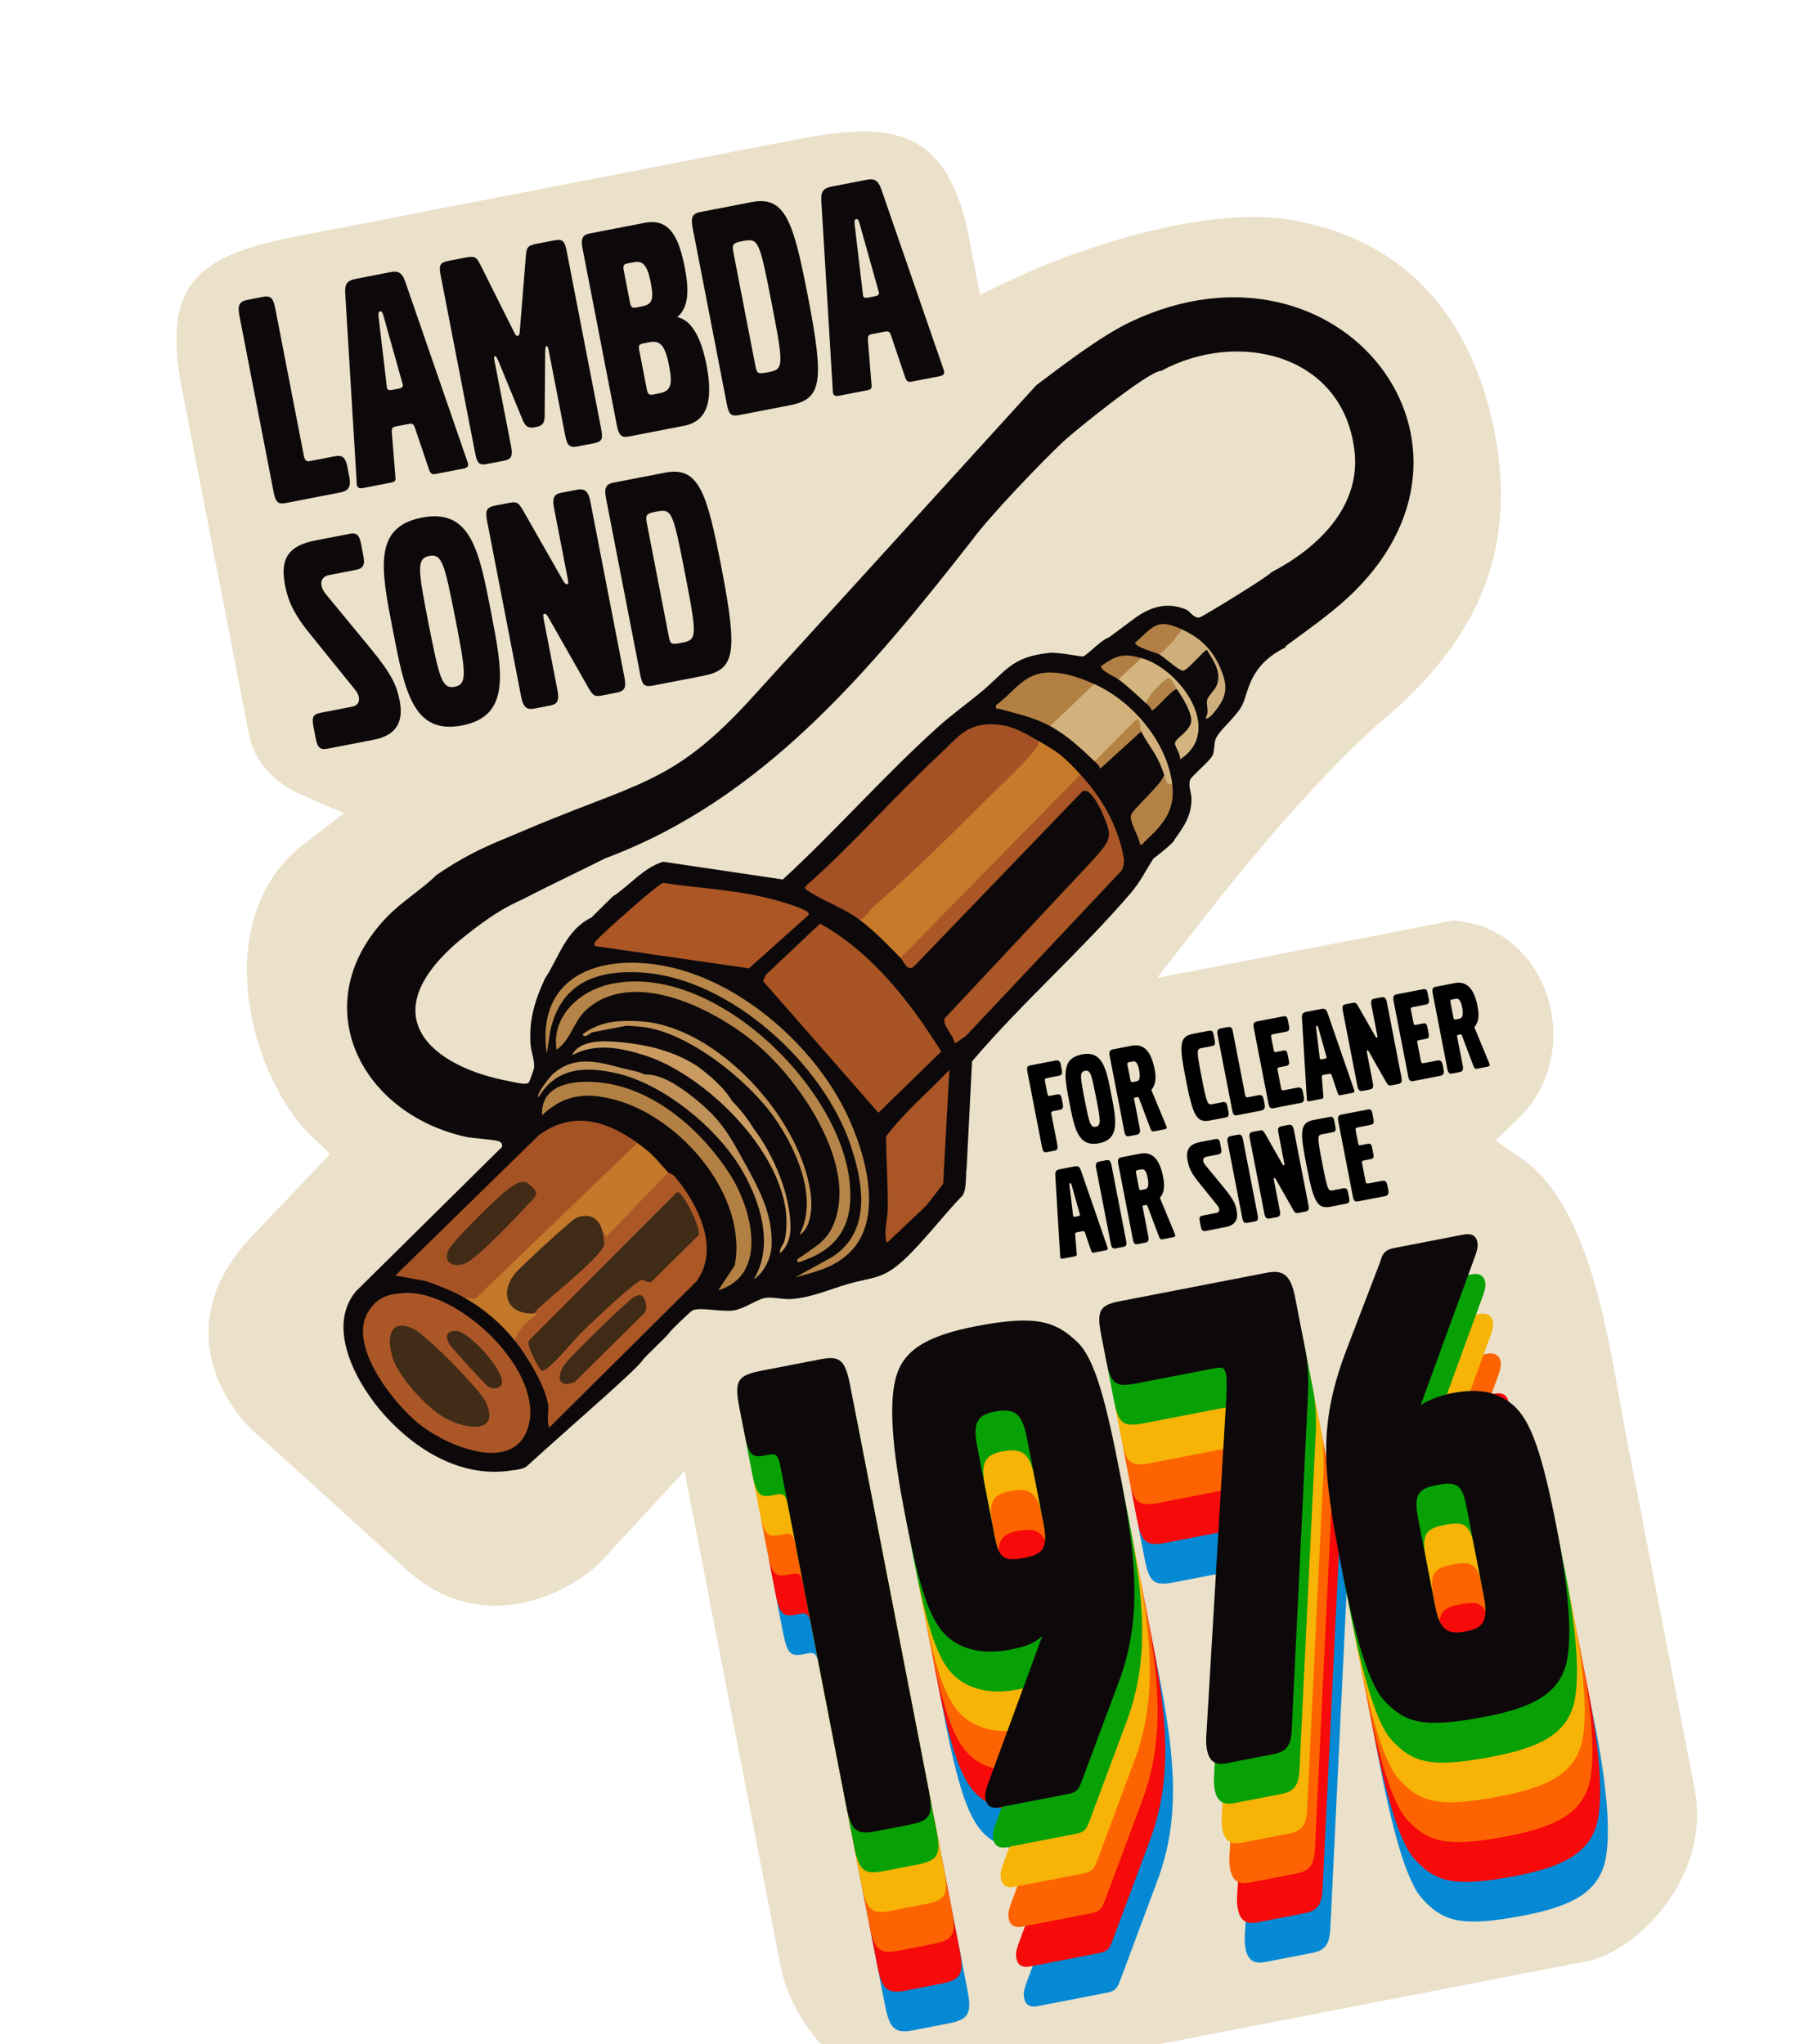
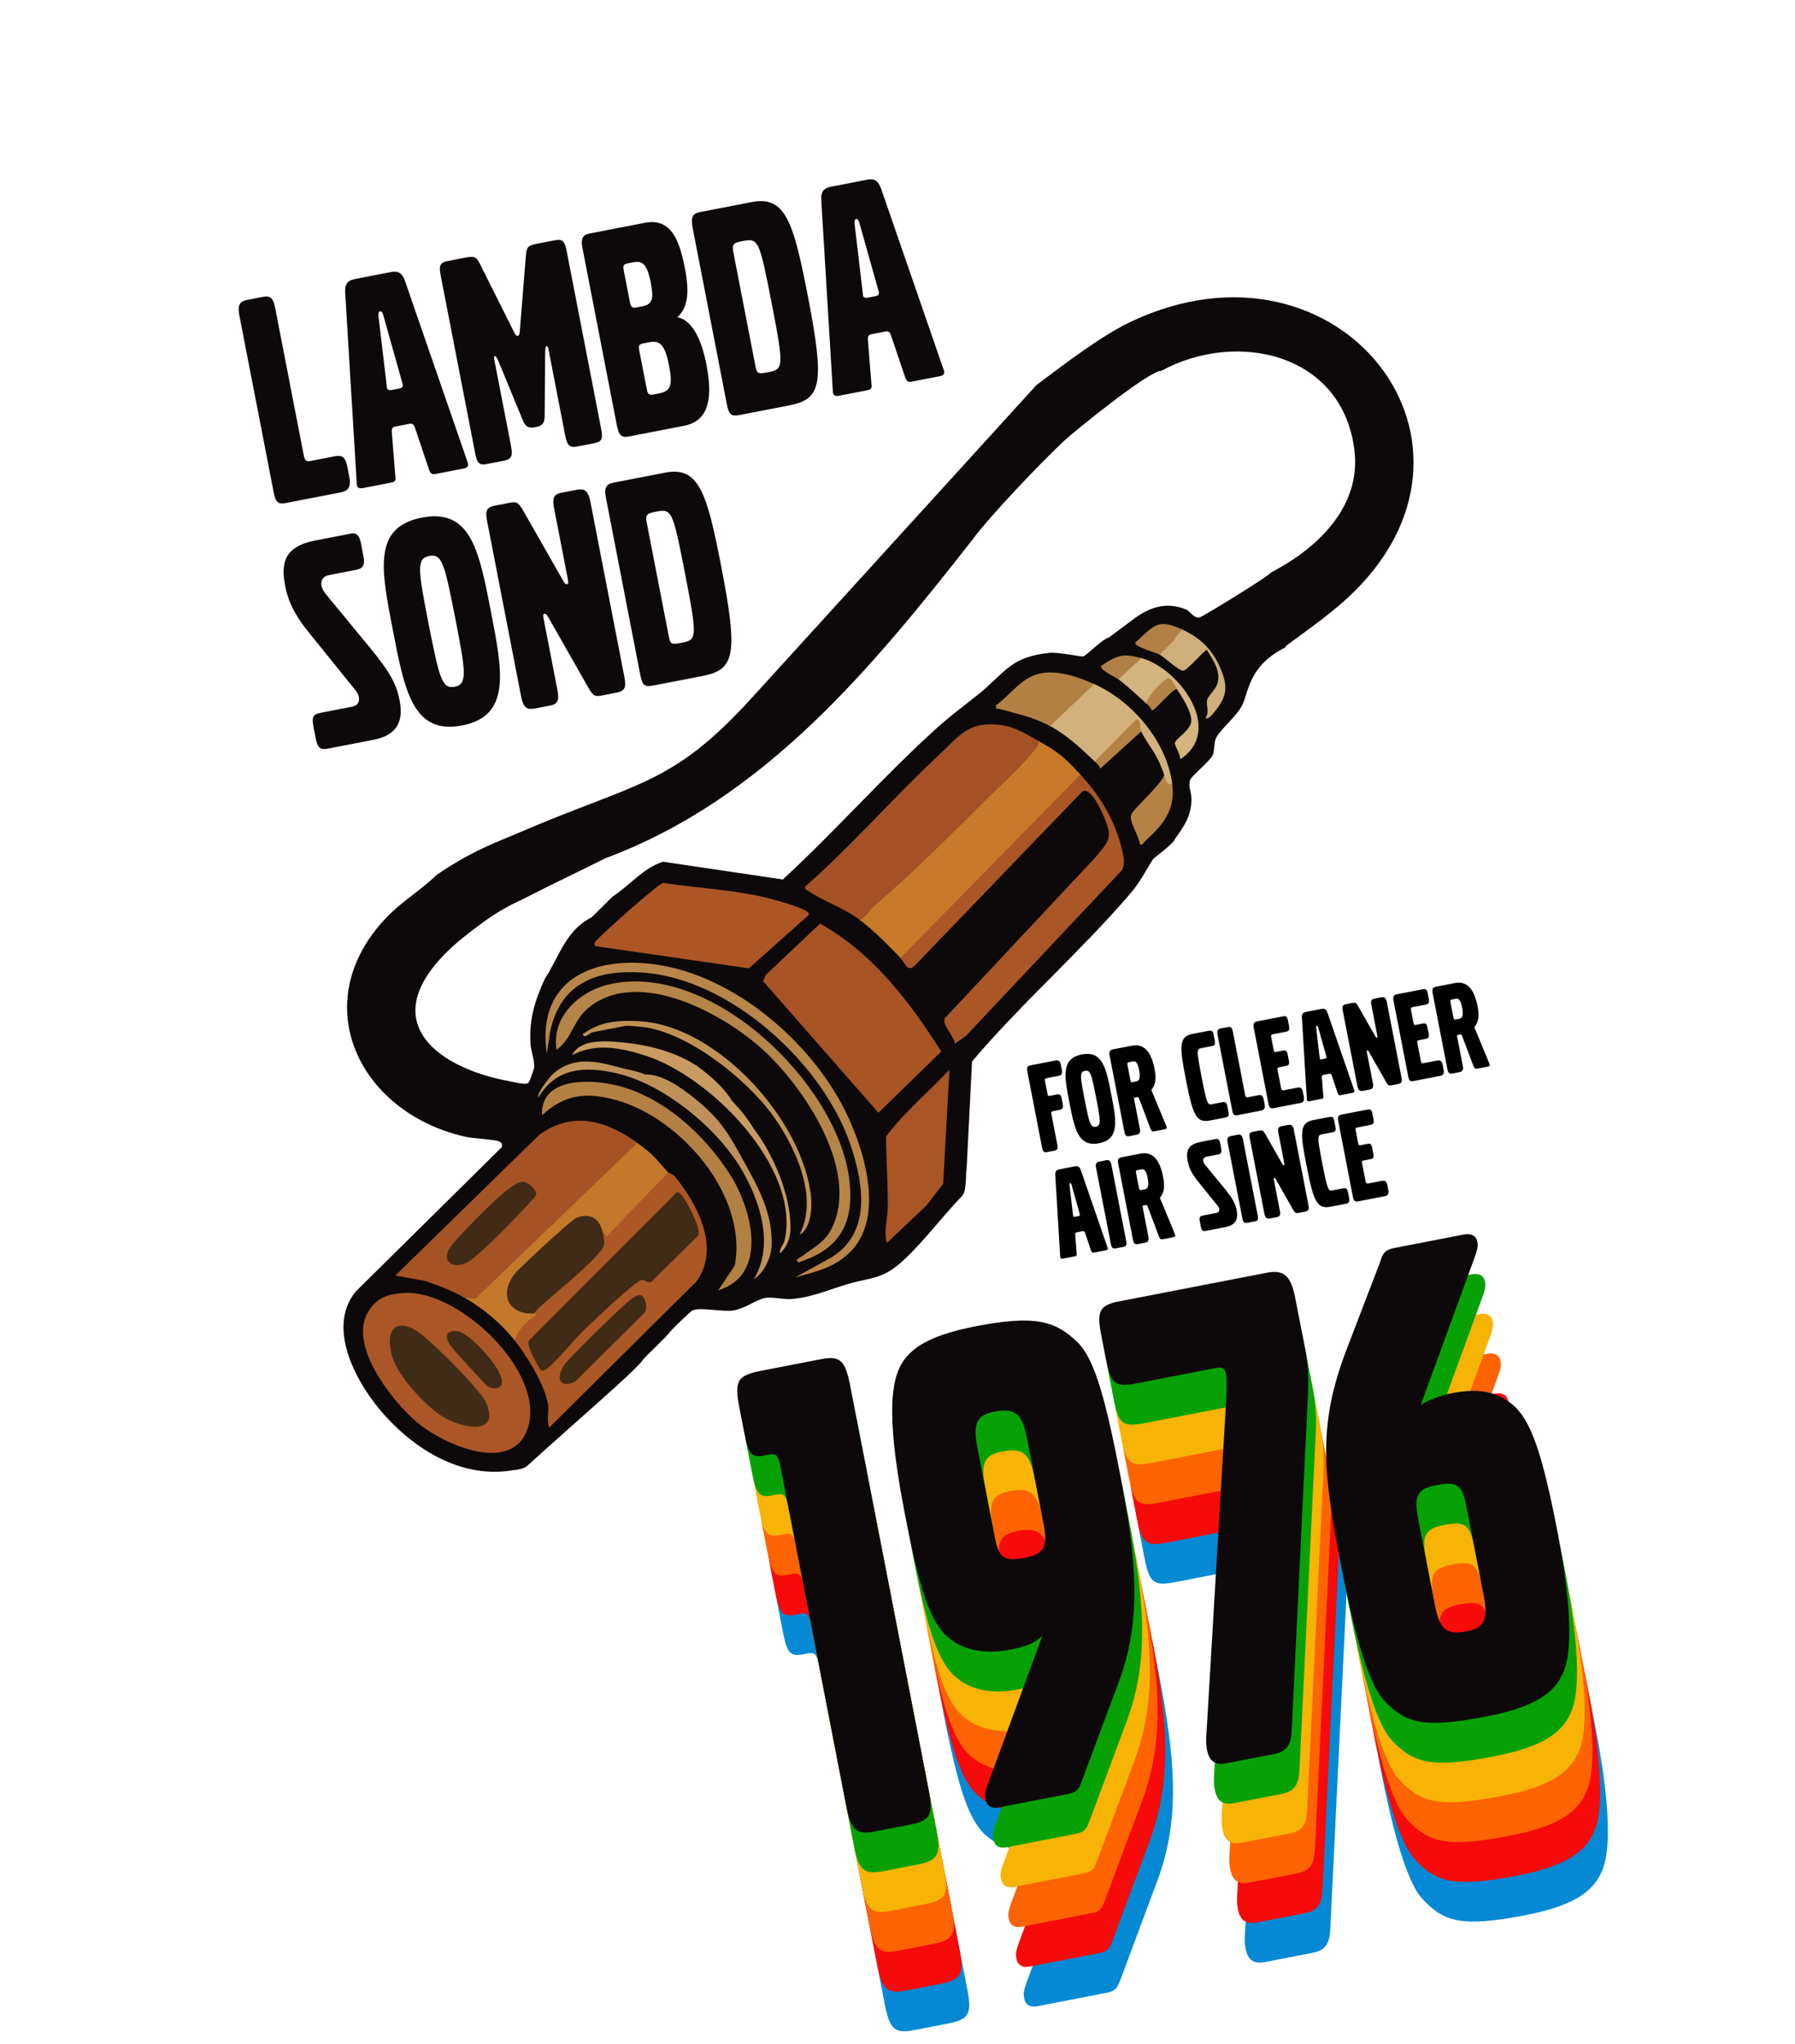
<svg xmlns="http://www.w3.org/2000/svg" width="317" height="361" viewBox="0 0 317 361" fill="none">
  <g filter="url(#filter0_d_274_2030)">
-     <path d="M138.138 16.94C142.06 16.18 146.026 15.466 149.767 15.215C153.513 14.964 157.343 15.151 160.936 16.397C168.687 19.086 173.465 25.958 175.691 37.434L176.539 41.809C181.638 39.384 188.443 36.703 195.71 34.544C206.286 31.401 218.709 29.093 228.726 30.809L229.858 31.014C241.462 33.234 250.224 38.549 256.547 45.839C263.014 53.295 266.716 62.563 268.566 72.101C270.337 81.232 270.354 90.589 267.235 99.918C264.211 108.963 258.351 117.647 248.915 125.917L247.99 126.716C239.244 134.173 229.378 145.429 221.594 154.988C219.451 157.619 217.482 160.105 215.753 162.322L256.321 154.454L256.927 154.493C269.358 155.312 277.102 164.954 278.706 175.192C279.913 182.899 277.743 191.358 271.501 197.437C278.101 202.024 282.119 209.954 284.742 217.568C288.484 228.43 290.226 241.2 291.761 249.112L303.856 311.477C305.738 321.179 302.494 329.755 297.809 335.975C293.25 342.028 286.828 346.498 281.286 347.573L164.974 370.132C157.085 371.662 149.669 368.357 144.193 363.483C138.708 358.602 134.572 351.665 133.197 344.576L118.039 266.422L109.31 275.903L109.192 276.031L109.064 276.151C105.633 279.361 99.631 283.185 92.4 284.461C85.165 285.737 76.836 284.416 69.12 277.758L68.375 277.097C54.884 264.782 45.346 256.207 42.275 253.469L42.275 253.468C38.524 250.204 34.03 244.293 32.591 236.799C31.083 228.947 33.055 219.954 41.409 211.362C45.802 206.767 49.254 203.128 51.666 200.576C49.569 198.555 47.688 196.078 46.082 193.421C43.248 188.729 40.986 183.008 39.803 176.992C37.463 165.09 39.212 150.832 50.948 141.821L51.538 141.371C50.848 141.074 50.169 140.747 49.508 140.387C44.815 137.835 40.566 133.46 39.332 127.097L27.515 66.172C25.664 56.626 25.963 48.885 30.669 43.186C35.145 37.766 42.684 35.453 51.402 33.763L138.138 16.94Z" fill="#EBE0C9" stroke="white" stroke-width="9.403" />
    <path d="M203.661 148.28C203.744 148.708 203.855 149.241 203.965 149.849C203.864 149.328 203.762 148.801 203.661 148.28Z" fill="#422C17" />
    <path d="M227.067 110.92C220.578 114.109 220.537 118.703 219.434 121.025C218.388 123.225 215.362 125.469 214.696 127.107C214.379 127.879 214.486 129.308 214.16 129.992C213.66 131.036 210.422 133.676 210.182 134.344C209.792 135.426 210.45 136.718 210.422 137.833C210.345 140.792 209.097 142.558 207.449 144.853C207.54 145.323 203.668 148.278 203.668 148.278C202.238 150.516 201.448 152.281 199.652 154.383C190.942 164.549 180.378 173.81 171.664 184.066L170.703 203.062C170.514 203.498 170.798 206.794 169.942 207.796C166.519 211.315 163.013 216.041 159.448 219.284C155.77 222.631 154.052 222.128 149.726 223.389C146.365 224.366 143.594 225.68 139.889 226.029C138.386 226.173 136.35 225.591 135.048 225.858C133.533 226.167 131.561 227.711 129.591 228.041C127.564 228.383 123.638 227.398 122.278 228.054C121.954 228.213 118.541 231.479 118.3 231.873C117.924 232.493 113.962 236.169 113.587 236.715C112.259 238.674 102.594 246.888 93.077 255.524C92.536 256.013 91.707 256.085 90.883 256.26L90.888 256.214C82.039 257.879 73.832 253.05 68.061 246.714C63.203 241.383 57.45 231.285 62.812 224.72L88.663 199.165C88.688 198.642 88.615 198.42 88.128 198.196C87.38 197.853 83.561 197.684 82.184 197.374C63.208 193.088 53.893 173.51 68.357 158.537C71.055 155.743 74.394 153.779 77.1 151.138C83.367 146.838 87.889 145.288 91.254 143.837C112.707 134.58 118.519 135.523 132.805 119.823C147.091 104.122 183.015 64.638 183.015 64.638C188.341 60.632 194.612 55.821 199.88 53.349C236.678 36.101 267.21 75.374 237.926 102.26C234.529 105.382 230.709 107.995 227.027 110.75L227.06 110.921L227.067 110.92ZM224.516 97.686C232.591 93.48 240.386 86.191 239.202 76.198C237.179 59.089 218.568 54.777 205.057 62.116C202.981 62.016 189.632 72.86 187.879 74.502C184.029 78.104 174.731 87.792 171.619 92.072C153.799 114.797 134.875 137.781 106.873 148.204C103.736 149.804 96.511 153.247 93.388 154.881C90.442 156.428 88.427 156.797 81.079 162.771C65.306 176.179 76.437 185.137 90.165 187.608C93.215 188.311 93.216 187.934 93.425 187.716C93.511 187.625 94.277 185.472 94.296 185.342C94.498 183.905 93.765 182.376 93.68 180.905C93.423 176.606 94.491 173.226 96.219 169.473C98.753 165.645 99.895 160.89 104.459 158.643L108.176 154.964C111.214 153.006 113.556 149.904 117.107 148.801L138.249 151.935C147.682 143.248 156.162 133.541 165.697 124.961C168.046 122.848 170.56 121.051 172.991 119.056C177.663 115.228 178.467 112.624 185.356 111.909C186.842 111.754 191.031 112.643 191.307 112.537C192.03 112.264 194.578 109.536 195.842 109.187L199.92 106.148C202.861 103.883 205.921 102.765 209.529 104.284C210.093 104.522 210.809 105.811 211.81 105.669C212.314 105.6 224.48 98.115 224.5 97.682L224.516 97.686Z" fill="#0D090A" />
    <path d="M155.138 193.127L166.225 182.33C160.719 173.545 154.009 164.846 144.822 159.734L135.265 168.77L134.756 169.882L155.131 193.129L155.138 193.127Z" fill="#A85425" />
    <path d="M183.373 127.457C181.108 126.187 179.19 124.917 176.476 124.615C170.911 123.993 169.419 126.598 165.798 129.97C157.735 137.481 150.486 145.914 142.198 153.18C142.169 153.755 142.395 153.734 142.744 153.969C145.311 155.727 149.017 156.947 151.831 159.064L152.789 159.388C162.872 150.051 172.669 140.532 182.181 130.846C183.834 129.453 184.228 128.319 183.373 127.457Z" fill="#A45125" />
    <path d="M112.548 198.453C107.068 194.531 101.173 192.701 95.175 197.089L69.813 221.891L75.186 222.861C77.544 223.69 79.83 224.571 82.021 225.796C82.962 226.264 83.813 226.454 84.585 226.356L112.731 199.283L112.548 198.453Z" fill="#A55325" />
    <path d="M151.821 159.061C154.212 160.86 156.942 163.608 159.037 165.79L159.728 166.115C170.154 155.49 180.578 144.859 191.002 134.227L190.797 133.401C187.94 130.301 187.04 129.514 183.364 127.453C183.475 128.142 183.141 128.554 182.748 129.045C180.583 131.765 176.266 135.746 173.637 138.364C167.425 144.547 160.77 151.156 154.22 156.783C153.434 157.461 152.957 158.7 151.82 159.054L151.821 159.061Z" fill="#C67A2A" />
    <path d="M71.606 224.961C68.71 225.094 66.709 225.645 65.101 228.146C61.305 234.052 69.254 244.146 73.754 247.896C78.379 251.756 90.623 257.222 93.253 248.701C96.298 238.849 81.087 224.528 71.606 224.961Z" fill="#AA5626" />
    <path d="M159.037 165.793C159.648 166.429 160.252 168.361 161.43 167.267L191.041 136.493C192.285 135.356 194.072 138.886 194.564 139.974C196.607 144.519 196.208 144.789 193.278 148.219L166.826 176.472C166.363 177.672 168.495 179.588 168.628 180.923L170.553 179.596L198.152 150.277C198.451 149.642 198.576 148.686 198.442 147.994C197.325 142.234 194.638 137.57 190.804 133.402L159.037 165.793Z" fill="#AA5626" />
    <path d="M105.071 163.695L132.256 167.631L142.791 158.221C142.933 157.964 142.73 157.715 142.427 157.529C141.139 156.759 137.778 155.791 136.211 155.377C130.146 153.779 123.335 153.481 117.11 152.543C116.154 152.765 106.6 161.283 105.467 162.575C105.128 162.959 104.802 163.074 105.071 163.695Z" fill="#AC5626" />
    <path d="M117.992 203.677L117.3 203.352L107.421 213.627L106.268 213.71C105.735 214.242 105.639 215.082 105.987 216.227C102.513 220.281 98.611 224.034 94.278 227.478C93.888 227.791 94.026 228.2 94.38 228.575C92.733 229.235 89.945 231.373 90.869 233.317C93.053 236.037 96.165 241.137 96.766 244.541C97.012 245.921 96.459 247.419 96.997 248.742L122.967 222.957C127.272 217.122 123.224 209.26 119.184 204.407C118.779 203.923 118.102 203.788 117.989 203.662L117.992 203.677Z" fill="#AB5726" />
    <path d="M156.615 216.132L163.578 209.545L166.564 205.681L167.667 185.548C163.978 189.488 159.697 193.004 156.481 197.326C156.501 201.509 156.824 205.729 156.783 209.901C156.761 211.962 155.996 214.085 156.615 216.132Z" fill="#A95526" />
    <path d="M82.023 225.801C85.351 227.67 88.47 230.327 90.87 233.316C91.436 231.623 93.243 229.609 94.811 228.846C94.73 228.699 94.379 228.604 94.381 228.574L93.829 227.867C90.806 227.914 89.311 225.622 90.856 222.948C91.903 221.14 100.223 213.35 102.052 212.367C103.31 211.686 104.968 212.149 105.45 213.564L106.271 213.716L107.082 215.038L117.995 203.69C115.757 201.187 115.429 200.526 112.552 198.466L83.907 226.019L82.025 225.815L82.023 225.801Z" fill="#C3782A" />
    <path d="M98.284 182.02C101.108 179.956 101.166 176.86 103.969 174.571C112.814 167.352 128.043 175.738 135.057 182.307C142.071 188.876 151.175 202.518 147.344 212.514C146.053 215.886 144.15 216.566 141.564 218.525C141.351 218.684 140.233 219.101 141.02 219.533C141.152 219.603 143.4 218.649 143.786 218.464C149.505 215.646 150.76 210.713 149.96 204.684C147.72 187.832 125.563 166.418 107.679 170.434C102.334 171.633 97.347 176.158 98.291 182.019L98.284 182.02Z" fill="#B58448" />
    <path d="M95.728 193.583C99.755 189.784 103.698 189.478 108.826 190.902C120.216 194.063 132.095 207.751 129.76 220.12L126.842 224.488C135.825 221.755 132.772 210.098 128.983 204.138C124.354 196.862 116.844 189.983 108.218 188.15C103.628 187.176 95.392 187.079 95.73 193.59L95.728 193.583Z" fill="#B38043" />
    <path d="M185.45 124.841C188.466 126.468 190.869 128.753 193.31 131.076L194.053 131.361L200.558 124.818C200.614 125.488 200.935 125.81 201.523 125.792C203.092 128.809 204.273 129.482 205.607 133.499C204.882 135.023 206.142 136.753 207.022 135.074C206.047 127.57 200.001 120.458 193.258 117.424L192.194 117.431L185.345 123.952L185.459 124.847L185.45 124.841Z" fill="#D2B17C" />
    <path d="M193.245 117.425C190.385 116.138 186.635 114.846 183.468 115.601C180.301 116.356 178.337 119.466 175.872 121.172C175.879 122.125 176.107 121.696 176.513 121.809C179.717 122.727 182.407 123.211 185.446 124.848L193.238 117.426L193.245 117.425Z" fill="#B38043" />
    <path d="M201.595 112.841C200.076 112.862 197.271 115.107 197.522 116.59C199.243 117.876 200.801 119.386 202.402 120.814L203.177 120.767C203.495 120.003 205.781 117.222 206.396 117.265C206.703 118.123 207.176 118.468 207.821 118.283C208.781 119.724 210.371 122.16 210.378 123.875C210.385 125.59 207.567 127.039 207.498 127.829C207.442 128.454 208.543 129.823 208.394 130.732C216.255 125.65 208.331 114.693 201.595 112.841Z" fill="#D4B47F" />
    <path d="M208.733 107.773C207.894 107.566 207.283 108.04 206.9 109.194C205.431 110.159 204.724 111.169 204.796 112.228C205.608 112.677 208.202 115.066 208.913 115.069C209.623 115.071 212.266 111.881 213.118 111.353C214.276 113.281 215.79 115.288 214.879 117.647C214.564 118.462 213.327 119.56 213.188 120.216C212.962 121.229 213.648 122.435 212.876 123.413C213.412 123.775 214.336 122.516 214.646 122.13C216.824 119.437 216.817 117.611 215.477 114.513C214.055 111.223 211.879 109.197 208.733 107.773Z" fill="#CEAE7B" />
    <path d="M205.602 133.495C205.015 135.273 200.04 139.522 199.756 140.539C199.397 141.814 201.192 144.321 201.333 145.773C201.928 145.828 201.896 145.471 202.148 145.245C205.418 142.236 207.619 139.738 207.01 135.071C205.999 135.392 205.876 134.336 205.595 133.496L205.602 133.495Z" fill="#B48145" />
    <path d="M112.663 166.66C127.235 167.199 141.661 178.877 148.477 191.291C152.321 198.297 156.746 211.575 149.912 217.952C147.12 220.565 144.013 221.212 140.429 222.218L146.856 218.671C153.856 214.295 152.533 205.912 150.304 199.11C145.551 184.595 128.955 169.351 113.356 168.367C105.381 167.865 99.063 170.185 97.182 178.642L96.565 182.704C94.934 171.629 102.089 166.262 112.654 166.654L112.663 166.66Z" fill="#B88648" />
    <path d="M204.799 112.22L207.128 109.926C207.128 109.926 207.513 109.548 207.56 109.295L208.743 107.764C204.414 105.807 203.868 107.037 200.504 110.094C200.173 110.794 204.219 111.896 204.799 112.22Z" fill="#B28045" />
    <path d="M201.518 125.792C201.283 125.342 201.452 123.201 200.577 123.762L193.311 131.074C193.709 131.448 194.14 131.801 194.308 132.36L201.525 125.79L201.518 125.792Z" fill="#B48245" />
    <path d="M201.594 112.84C198.438 111.973 197.213 112.292 194.473 114.221C194.138 114.937 197.027 116.218 197.512 116.583L201.586 112.834L201.594 112.84Z" fill="#B07F45" />
    <path d="M97.588 186.349C101.432 182.903 105.632 184.116 109.995 185.289C111.446 185.68 112.383 185.706 113.897 186.381C116.96 186.231 120.532 188.859 122.86 190.753C127.198 194.283 128.61 196.716 131.237 201.488C133.868 206.281 136.443 210.753 136.277 216.495C136.215 218.689 134.986 221.354 133.109 222.546C136.918 216.364 134.057 208.057 130.485 202.381C126.112 195.433 117.119 188.116 109.071 186.208C103.504 184.891 98.284 185.053 95.111 190.395C94.562 189.968 97.11 186.782 97.596 186.347L97.588 186.349Z" fill="#BF9158" />
    <path d="M202.4 120.805C202.803 121.163 203.225 121.547 203.395 122.084C203.839 122.272 206.791 118.54 207.82 118.274C207.464 117.737 206.828 116.1 206.216 116.411C205.191 116.928 202.647 119.596 202.399 120.798L202.4 120.805Z" fill="#B38247" />
    <path d="M112.815 176.974C126.69 177.611 141.991 194.645 143.249 208.188C143.431 210.113 143.113 213.703 141.188 214.683C144.584 208.24 140.617 199.497 136.753 193.989C132.123 187.394 121.544 178.883 113.378 177.967C112.924 177.914 110.752 177.736 110.566 177.772L104.514 178.946C104.314 178.985 103.142 180.188 102.917 179.256C106.091 176.969 109.104 176.791 112.813 176.959L112.815 176.974Z" fill="#C09155" />
    <path d="M109.846 180.697C114.545 181.169 119.09 182.292 123.063 184.85L123.077 184.848C123.077 184.848 123.104 184.872 123.121 184.883C123.155 184.906 123.188 184.922 123.222 184.945C123.24 184.964 123.25 184.977 123.269 184.995C125.389 186.581 127.84 188.658 129.262 191.03C130.775 192.578 132.1 194.26 133.115 195.949C136.594 200.533 139.645 207.649 139.6 213.479C139.589 215.175 139.041 216.813 137.754 217.957C137.605 217.039 138.386 216.525 138.588 215.584C141.36 202.723 125.389 186.7 113.983 183.039C109.7 181.665 105.225 180.75 101.038 182.96C102.424 180.073 107.07 180.422 109.838 180.699L109.846 180.697Z" fill="#C99B61" />
    <path d="M92.561 205.344C91.455 205.248 90.341 206.219 89.473 206.853C87.78 208.076 79.775 215.924 79.143 217.511C78.201 219.861 80.445 220.565 82.319 219.661C84.504 218.609 91.253 211.53 93.208 209.368C93.647 208.884 94.788 207.901 94.69 207.283C94.584 206.623 93.237 205.398 92.561 205.344Z" fill="#412B17" />
    <path d="M78.091 246.754C81.325 248.819 88.573 250.38 85.809 244.251C84.812 242.048 75.189 232.286 72.927 231.261C68.783 229.387 68.308 232.926 69.272 236.215C70.293 239.686 75.044 244.808 78.091 246.754Z" fill="#412C17" />
    <path d="M80.675 231.687C78.819 231.573 78.552 232.564 79.395 234.05C79.711 234.61 85.714 241.191 86.157 241.452C86.809 241.844 87.8 242.029 88.403 241.401C90.081 239.641 82.959 231.828 80.677 231.694L80.675 231.687Z" fill="#3F2A17" />
    <path d="M95.61 238.683C95.837 238.787 96.379 238.49 96.629 238.293C98.602 236.757 101.125 233.442 103.114 231.532C104.518 230.187 112.278 222.757 113.35 222.675C113.948 222.633 114.447 223.335 115.088 222.945L123.388 214.744C123.819 213.499 120.593 207.009 119.595 207.129L93.436 233.35C92.773 234.085 95.342 238.558 95.609 238.676L95.61 238.683Z" fill="#3F2B16" />
    <path d="M106.279 213.705C105.606 211.535 103.842 210.827 101.729 211.718C100.894 212.065 91.867 220.406 90.989 221.486C88.043 225.098 89.749 228.894 94.383 228.572C94.326 227.703 106.473 218.712 106.703 216.315C106.764 215.675 106.473 214.363 106.272 213.707L106.279 213.705Z" fill="#402B17" />
    <path d="M113.1 225.355C112.653 225.301 112.299 225.532 111.922 225.724C110.812 226.294 100.605 236.292 99.703 237.591C98.154 239.822 98.63 241.897 101.514 240.672L113.775 228.53C114.44 227.839 114.055 225.473 113.1 225.355Z" fill="#402B17" />
    <path d="M187.516 185.549C187.65 186.237 187.511 186.503 186.982 186.605L184.87 187.015C184.503 187.086 184.475 187.187 184.577 187.715L184.982 189.804C185.045 190.126 185.131 190.204 185.361 190.16L186.647 189.91C187.198 189.803 187.371 189.96 187.514 190.695L187.67 191.499C187.816 192.256 187.7 192.517 187.149 192.624L186.001 192.847C185.634 192.918 185.606 193.019 185.704 193.524L186.715 198.736C186.857 199.47 186.741 199.731 186.236 199.829L184.95 200.079C184.376 200.19 184.175 200.014 184.028 199.257L181.45 185.963C181.285 185.113 181.406 184.875 182.003 184.76L186.365 183.914C186.962 183.798 187.218 184.01 187.36 184.745L187.516 185.549ZM196.256 189.905C197.142 194.474 197.787 197.803 194.091 198.52C190.371 199.242 189.748 195.908 188.862 191.339C187.976 186.77 187.33 183.56 191.049 182.838C194.746 182.121 195.369 185.336 196.256 189.905ZM193.569 190.426C192.762 186.389 192.598 185.54 191.61 185.731C190.623 185.923 190.765 186.777 191.549 190.818C192.355 194.854 192.538 195.796 193.525 195.604C194.513 195.413 194.353 194.467 193.569 190.426ZM206.03 195.657C206.074 195.886 205.977 196 205.679 196.058L203.888 196.406C203.475 196.486 203.338 196.393 203.139 195.86L201.129 190.532C201.043 190.334 200.974 190.348 200.813 190.379L200.492 190.441C200.354 190.468 200.235 190.467 200.279 190.697L201.29 195.909C201.424 196.598 201.27 196.913 200.719 197.02L199.48 197.261C198.906 197.372 198.705 197.196 198.553 196.416L195.975 183.122C195.824 182.341 195.958 182.053 196.555 181.937L199.839 181.3C201.974 180.886 203.282 182.229 203.901 185.42C204.235 187.142 204.078 188.173 203.33 189.105L205.926 195.367C205.971 195.477 206.016 195.588 206.03 195.657ZM201.171 185.592C200.917 184.284 200.548 183.974 200.066 184.068L199.331 184.21C199.147 184.246 199.059 184.406 199.095 184.589L199.633 187.368C199.691 187.666 199.783 187.768 199.943 187.736L200.701 187.589C201.252 187.483 201.425 186.901 201.171 185.592ZM214.523 180.358C214.661 181.07 214.554 181.258 213.934 181.378L212.189 181.716C211.317 181.885 211.275 182.037 212.214 186.881C213.141 191.657 213.282 191.772 214.063 191.621L215.854 191.274C216.405 191.167 216.629 191.338 216.74 191.912L216.954 193.014C217.074 193.634 216.93 193.876 216.425 193.974L213.693 194.504C211.374 194.954 210.688 193.753 209.508 187.668C208.292 181.519 208.105 179.697 210.608 179.212L213.455 178.66C213.983 178.557 214.207 178.728 214.323 179.325L214.523 180.358ZM223.329 191.611C223.467 192.322 223.268 192.647 222.671 192.763L218.561 193.56C217.941 193.68 217.768 193.523 217.608 192.696L215.025 179.379C214.887 178.668 215.04 178.352 215.591 178.245L216.808 178.009C217.405 177.893 217.592 178.119 217.734 178.854L219.894 189.99C219.965 190.357 220.102 190.45 220.355 190.401L222.215 190.04C222.812 189.924 223.04 190.118 223.182 190.853L223.329 191.611ZM230.248 190.269C230.386 190.981 230.21 191.301 229.658 191.407L224.975 192.316C224.355 192.436 224.154 192.261 223.998 191.457L221.42 178.163C221.273 177.405 221.43 177.113 222.004 177.001L226.55 176.12C227.124 176.008 227.316 176.138 227.459 176.873L227.624 177.722C227.771 178.48 227.65 178.718 227.076 178.829L224.826 179.265C224.481 179.332 224.43 179.437 224.511 179.851L224.925 181.986C225.009 182.422 225.041 182.464 225.431 182.388L226.579 182.165C227.085 182.067 227.277 182.197 227.397 182.817L227.624 183.988C227.74 184.585 227.587 184.781 227.105 184.875L225.957 185.097C225.635 185.16 225.557 185.246 225.61 185.522L226.234 188.736C226.305 189.104 226.401 189.228 226.814 189.148L229.087 188.707C229.707 188.587 229.963 188.799 230.105 189.534L230.248 190.269ZM239.177 189.204C239.245 189.429 239.129 189.571 238.899 189.615L236.718 190.038C236.489 190.083 236.356 190.013 236.248 189.701L235.184 186.548C235.08 186.258 234.975 186.207 234.722 186.256L233.758 186.443C233.505 186.492 233.422 186.556 233.439 186.886L233.708 190.241C233.743 190.544 233.687 190.626 233.366 190.688L231.254 191.098C230.978 191.151 230.818 191.063 230.797 190.829L229.922 176.371C229.885 175.687 230.074 175.436 230.717 175.312L233.381 174.795C233.932 174.688 234.229 174.869 234.45 175.517L239.177 189.204ZM234.262 183.272L232.802 178.076C232.73 177.828 232.666 177.745 232.551 177.767C232.437 177.789 232.413 177.913 232.439 178.17L233.068 183.504C233.072 183.646 233.186 183.743 233.416 183.698L233.99 183.587C234.22 183.542 234.317 183.428 234.262 183.272ZM247.495 186.876C247.651 187.68 247.535 187.94 246.892 188.065L245.836 188.27C245.285 188.377 245.156 188.33 244.802 187.732L241.765 182.389C241.619 182.131 241.542 182.098 241.45 182.116C241.358 182.134 241.353 182.23 241.42 182.575L242.448 187.879C242.586 188.59 242.483 188.92 241.932 189.027L240.738 189.258C240.233 189.356 239.885 189.281 239.711 188.386L237.138 175.115C236.982 174.311 237.102 174.073 237.745 173.948L238.801 173.744C239.352 173.637 239.481 173.683 239.835 174.282L242.868 179.602C243.013 179.86 243.091 179.892 243.183 179.874C243.275 179.856 243.28 179.76 243.213 179.416L242.189 174.135C242.051 173.423 242.154 173.093 242.705 172.987L243.899 172.755C244.404 172.657 244.752 172.732 244.926 173.628L247.495 186.876ZM254.934 185.481C255.072 186.193 254.896 186.513 254.345 186.619L249.661 187.528C249.041 187.648 248.841 187.473 248.685 186.669L246.106 173.375C245.959 172.617 246.117 172.325 246.691 172.213L251.237 171.332C251.811 171.22 252.003 171.35 252.146 172.085L252.31 172.934C252.457 173.692 252.337 173.93 251.763 174.041L249.513 174.477C249.168 174.544 249.117 174.649 249.197 175.063L249.611 177.198C249.696 177.634 249.728 177.676 250.118 177.6L251.266 177.377C251.771 177.279 251.963 177.409 252.083 178.029L252.311 179.2C252.426 179.797 252.274 179.993 251.792 180.087L250.644 180.309C250.322 180.372 250.244 180.458 250.297 180.734L250.921 183.948C250.992 184.316 251.087 184.44 251.501 184.36L253.774 183.919C254.394 183.799 254.649 184.011 254.792 184.746L254.934 185.481ZM263.072 184.593C263.116 184.823 263.019 184.937 262.721 184.995L260.93 185.342C260.517 185.423 260.379 185.33 260.181 184.797L258.171 179.469C258.085 179.271 258.016 179.285 257.855 179.316L257.534 179.378C257.396 179.405 257.277 179.404 257.321 179.634L258.332 184.846C258.466 185.534 258.312 185.85 257.761 185.957L256.521 186.197C255.947 186.309 255.747 186.133 255.595 185.353L253.017 172.059C252.865 171.278 253 170.99 253.597 170.874L256.88 170.237C259.016 169.823 260.324 171.165 260.943 174.357C261.277 176.079 261.12 177.11 260.371 178.041L262.968 184.304C263.013 184.414 263.058 184.525 263.072 184.593ZM258.213 174.529C257.959 173.22 257.59 172.911 257.107 173.004L256.373 173.147C256.189 173.183 256.101 173.343 256.137 173.526L256.675 176.304C256.733 176.603 256.824 176.704 256.985 176.673L257.743 176.526C258.294 176.419 258.467 175.838 258.213 174.529ZM195.619 217.006C195.686 217.231 195.571 217.373 195.341 217.417L193.16 217.84C192.93 217.885 192.797 217.815 192.689 217.503L191.625 214.35C191.521 214.06 191.416 214.009 191.163 214.058L190.199 214.245C189.947 214.294 189.864 214.358 189.88 214.688L190.15 218.043C190.184 218.346 190.129 218.428 189.807 218.491L187.695 218.9C187.42 218.954 187.26 218.866 187.238 218.632L186.364 204.173C186.326 203.49 186.516 203.238 187.159 203.114L189.822 202.597C190.373 202.49 190.67 202.671 190.891 203.319L195.619 217.006ZM190.704 211.074L189.243 205.878C189.171 205.63 189.108 205.547 188.993 205.569C188.878 205.591 188.854 205.715 188.88 205.972L189.51 211.306C189.514 211.448 189.628 211.545 189.857 211.5L190.431 211.389C190.661 211.345 190.758 211.23 190.704 211.074ZM198.876 215.731C199.036 216.558 198.879 216.731 198.305 216.842L197.157 217.065C196.514 217.19 196.318 217.037 196.157 216.211L193.583 202.94C193.428 202.136 193.567 201.871 194.141 201.76L195.381 201.519C195.909 201.417 196.141 201.634 196.293 202.414L198.876 215.731ZM207.54 214.718C207.584 214.947 207.487 215.062 207.189 215.119L205.398 215.467C204.985 215.547 204.848 215.454 204.649 214.921L202.639 209.593C202.553 209.396 202.484 209.409 202.323 209.44L202.002 209.502C201.864 209.529 201.745 209.528 201.789 209.758L202.8 214.97C202.934 215.659 202.78 215.974 202.229 216.081L200.989 216.322C200.415 216.433 200.215 216.258 200.063 215.477L197.485 202.183C197.334 201.402 197.468 201.114 198.065 200.998L201.348 200.362C203.484 199.947 204.792 201.29 205.411 204.481C205.745 206.203 205.588 207.235 204.84 208.166L207.436 214.428C207.481 214.539 207.526 214.649 207.54 214.718ZM202.681 204.654C202.427 203.345 202.058 203.035 201.575 203.129L200.841 203.271C200.657 203.307 200.569 203.467 200.605 203.651L201.143 206.429C201.201 206.727 201.292 206.829 201.453 206.798L202.211 206.651C202.762 206.544 202.935 205.962 202.681 204.654ZM218.4 210.396C218.756 212.233 217.889 213.044 216.42 213.329L212.999 213.993C212.402 214.108 212.205 213.956 212.058 213.198L211.902 212.395C211.747 211.591 211.853 211.404 212.45 211.288L214.815 210.829C215.481 210.7 215.425 210.044 215.079 209.611L211.536 205.223C210.156 203.513 209.905 202.466 209.741 201.617C209.335 199.527 210.143 198.656 212.049 198.286L214.666 197.779C215.126 197.69 215.354 197.884 215.47 198.481L215.665 199.491C215.79 200.134 215.628 200.403 215.123 200.501L213.079 200.898C212.322 201.045 212.341 201.756 212.837 202.35L216.171 206.397C217.824 208.411 218.177 209.248 218.4 210.396ZM222.105 211.226C222.265 212.052 222.108 212.226 221.534 212.337L220.386 212.56C219.743 212.685 219.547 212.532 219.387 211.705L216.813 198.434C216.657 197.631 216.796 197.366 217.37 197.254L218.61 197.014C219.138 196.911 219.371 197.128 219.522 197.909L222.105 211.226ZM231.067 209.416C231.223 210.22 231.107 210.481 230.464 210.605L229.408 210.81C228.857 210.917 228.729 210.87 228.374 210.272L225.337 204.929C225.192 204.671 225.114 204.639 225.022 204.657C224.93 204.674 224.925 204.771 224.992 205.115L226.02 210.419C226.158 211.131 226.056 211.46 225.505 211.567L224.311 211.799C223.806 211.897 223.457 211.821 223.284 210.926L220.71 197.655C220.554 196.851 220.675 196.613 221.317 196.489L222.374 196.284C222.925 196.177 223.053 196.224 223.407 196.822L226.44 202.142C226.585 202.4 226.663 202.432 226.755 202.414C226.847 202.397 226.852 202.3 226.785 201.956L225.761 196.675C225.623 195.963 225.726 195.634 226.277 195.527L227.471 195.295C227.976 195.197 228.324 195.273 228.498 196.168L231.067 209.416ZM235.832 195.58C235.97 196.291 235.863 196.479 235.243 196.599L233.498 196.937C232.626 197.107 232.583 197.258 233.523 202.102C234.449 206.878 234.591 206.994 235.371 206.842L237.162 206.495C237.713 206.388 237.937 206.559 238.049 207.133L238.262 208.235C238.383 208.855 238.239 209.097 237.734 209.195L235.002 209.725C232.683 210.175 231.997 208.974 230.817 202.889C229.6 196.74 229.414 194.918 231.916 194.433L234.764 193.881C235.292 193.778 235.515 193.949 235.631 194.546L235.832 195.58ZM245.166 206.729C245.304 207.441 245.128 207.761 244.577 207.868L239.893 208.777C239.273 208.897 239.072 208.721 238.916 207.918L236.338 194.624C236.191 193.866 236.349 193.573 236.923 193.462L241.469 192.58C242.043 192.469 242.235 192.599 242.377 193.333L242.542 194.183C242.689 194.94 242.568 195.178 241.994 195.29L239.744 195.726C239.4 195.793 239.349 195.898 239.429 196.311L239.843 198.447C239.928 198.883 239.96 198.924 240.35 198.849L241.498 198.626C242.003 198.528 242.195 198.658 242.315 199.277L242.542 200.448C242.658 201.045 242.505 201.242 242.023 201.335L240.875 201.558C240.554 201.62 240.475 201.707 240.529 201.982L241.152 205.197C241.224 205.564 241.319 205.689 241.732 205.609L244.005 205.168C244.625 205.047 244.881 205.26 245.024 205.995L245.166 206.729Z" fill="black" />
    <path d="M61.697 80.875C62.02 82.541 61.554 83.3 60.157 83.571L50.537 85.437C49.086 85.719 48.68 85.351 48.304 83.416L42.259 52.246C41.936 50.58 42.294 49.841 43.584 49.591L46.433 49.038C47.83 48.767 48.267 49.296 48.601 51.016L53.656 77.081C53.823 77.941 54.144 78.157 54.735 78.043L59.088 77.198C60.485 76.927 61.019 77.382 61.353 79.101L61.697 80.875ZM82.627 78.377C82.785 78.904 82.514 79.235 81.977 79.339L76.871 80.329C76.334 80.434 76.024 80.271 75.77 79.539L73.279 72.16C73.036 71.482 72.79 71.362 72.199 71.477L69.942 71.915C69.351 72.029 69.156 72.179 69.195 72.952L69.826 80.804C69.907 81.513 69.777 81.705 69.025 81.851L64.081 82.81C63.436 82.935 63.061 82.729 63.011 82.181L60.964 48.339C60.877 46.739 61.32 46.151 62.825 45.859L69.059 44.65C70.349 44.4 71.044 44.822 71.562 46.339L82.627 78.377ZM71.123 64.492L67.705 52.329C67.536 51.748 67.387 51.554 67.118 51.606C66.85 51.659 66.794 51.948 66.855 52.55L68.329 65.034C68.337 65.367 68.604 65.594 69.142 65.49L70.485 65.229C71.023 65.125 71.25 64.858 71.123 64.492ZM106.148 72.254C106.523 74.188 106.328 74.617 104.823 74.908L101.974 75.461C100.577 75.732 100.15 75.257 99.817 73.537L96.992 58.973C96.898 58.489 96.796 57.673 96.527 57.725C96.312 57.767 96.276 58.443 96.273 59.001L96.187 70.059C96.179 71.455 95.693 71.828 94.565 72.046C93.436 72.265 92.847 72.101 92.317 70.809L88.104 60.585C87.892 60.069 87.606 59.455 87.391 59.497C87.122 59.549 87.332 60.345 87.426 60.828L90.251 75.392C90.584 77.112 90.366 77.712 88.969 77.983L86.12 78.536C84.615 78.828 84.274 78.504 83.898 76.569L77.822 45.237C77.478 43.463 77.717 42.971 79.114 42.7L82.07 42.126C83.79 41.793 84.09 41.902 84.811 43.323L90.914 55.523C91.094 55.879 91.276 55.955 91.438 55.924C91.599 55.892 91.739 55.754 91.774 55.356L92.873 41.76C93.011 40.172 93.249 39.958 94.968 39.625L97.924 39.052C99.321 38.781 99.727 39.148 100.071 40.922L106.148 72.254ZM124.756 61.005C125.83 66.54 125.397 70.918 120.828 71.804L111.101 73.691C109.757 73.951 109.287 73.541 108.923 71.66L102.877 40.489C102.543 38.769 102.859 38.094 104.149 37.844L113.876 35.958C118.444 35.072 119.968 38.903 120.948 43.955C121.823 48.469 121.422 51 119.62 52.633C121.99 53.065 123.787 56.007 124.756 61.005ZM114.9 46.41C114.243 43.024 113.279 42.654 111.881 42.925L110.86 43.123C110.108 43.269 109.988 43.515 110.155 44.375L111.25 50.018C111.406 50.824 111.619 51.061 112.372 50.916L113.393 50.717C115.328 50.342 115.462 49.312 114.9 46.41ZM118.142 61.117C117.392 57.247 116.396 56.715 114.623 57.059L113.602 57.257C112.849 57.403 112.73 57.649 112.896 58.509L114.231 65.388C114.377 66.141 114.6 66.432 115.353 66.286L116.374 66.088C118.524 65.671 118.82 64.61 118.142 61.117ZM142.677 48.941C145.7 64.527 145.03 67.11 139.387 68.205L130.681 69.893C129.122 70.195 128.727 69.882 128.352 67.947L122.317 36.83C121.973 35.056 122.278 34.328 123.567 34.078L132.757 32.296C138.723 31.139 140.134 35.828 142.677 48.941ZM136.386 50.719C134.072 38.788 133.987 38.637 131.031 39.211C129.527 39.502 129.235 39.726 129.517 41.177L133.415 61.277C133.676 62.621 133.858 62.697 135.685 62.343C138.319 61.832 138.481 61.521 136.386 50.719ZM166.705 62.07C166.863 62.597 166.592 62.928 166.055 63.032L160.949 64.023C160.412 64.127 160.102 63.964 159.848 63.233L157.357 55.853C157.114 55.175 156.868 55.056 156.277 55.17L154.02 55.608C153.429 55.723 153.235 55.872 153.273 56.645L153.904 64.497C153.985 65.206 153.855 65.399 153.103 65.544L148.159 66.503C147.514 66.629 147.139 66.422 147.089 65.874L145.042 32.032C144.955 30.432 145.398 29.844 146.903 29.552L153.137 28.343C154.427 28.093 155.122 28.516 155.64 30.032L166.705 62.07ZM155.201 48.185L151.783 36.022C151.614 35.442 151.465 35.248 151.196 35.3C150.928 35.352 150.872 35.641 150.933 36.243L152.406 48.727C152.415 49.06 152.682 49.287 153.22 49.183L154.563 48.922C155.101 48.818 155.328 48.551 155.201 48.185ZM70.59 120.401C71.424 124.7 69.394 126.6 65.955 127.267L57.947 128.82C56.55 129.091 56.09 128.734 55.746 126.96L55.381 125.079C55.016 123.198 55.266 122.76 56.663 122.489L62.199 121.415C63.757 121.113 63.627 119.577 62.817 118.563L54.523 108.293C51.294 104.291 50.707 101.84 50.321 99.852C49.373 94.961 51.263 92.921 55.724 92.056L61.851 90.868C62.925 90.659 63.46 91.114 63.731 92.511L64.189 94.876C64.481 96.38 64.102 97.011 62.919 97.241L58.136 98.168C56.363 98.513 56.407 100.177 57.569 101.569L65.373 111.041C69.243 115.755 70.069 117.714 70.59 120.401ZM86.688 104.565C88.762 115.259 90.273 123.052 81.621 124.73C72.915 126.419 71.457 118.616 69.383 107.921C67.308 97.226 65.795 89.713 74.502 88.024C83.154 86.346 84.614 93.87 86.688 104.565ZM80.4 105.784C78.512 96.336 78.126 94.347 75.815 94.796C73.504 95.244 73.836 97.243 75.671 106.701C77.559 116.15 77.986 118.353 80.297 117.905C82.608 117.457 82.234 115.243 80.4 105.784ZM110.264 116.164C110.629 118.045 110.357 118.655 108.852 118.947L106.38 119.426C105.09 119.676 104.79 119.567 103.961 118.167L96.851 105.66C96.511 105.057 96.329 104.981 96.114 105.023C95.899 105.064 95.887 105.29 96.043 106.096L98.451 118.51C98.774 120.176 98.534 120.948 97.244 121.198L94.449 121.74C93.267 121.97 92.452 121.793 92.045 119.697L86.021 88.634C85.656 86.753 85.938 86.196 87.443 85.904L89.915 85.425C91.205 85.175 91.505 85.284 92.334 86.684L99.434 99.137C99.774 99.74 99.956 99.816 100.171 99.775C100.386 99.733 100.398 99.508 100.241 98.701L97.844 86.341C97.521 84.675 97.762 83.903 99.052 83.653L101.846 83.111C103.028 82.882 103.843 83.058 104.25 85.154L110.264 116.164ZM127.385 96.727C130.408 112.312 129.738 114.896 124.095 115.99L115.389 117.679C113.83 117.981 113.435 117.668 113.06 115.733L107.024 84.616C106.68 82.842 106.985 82.114 108.275 81.864L117.465 80.082C123.431 78.924 124.842 83.614 127.385 96.727ZM121.094 98.505C118.78 86.574 118.695 86.423 115.739 86.996C114.234 87.288 113.943 87.512 114.225 88.963L118.123 109.063C118.384 110.406 118.566 110.483 120.393 110.128C123.026 109.618 123.189 109.307 121.094 98.505Z" fill="#0D090A" />
    <path d="M170.805 347.84C171.641 352.151 171.216 353.256 167.521 353.973L161.361 355.168C158.035 355.813 157.105 354.971 156.269 350.659L144.681 290.912C144.275 288.818 143.933 288.373 142.701 288.612L141.838 288.779C139.498 289.233 138.985 288.566 138.196 284.501L137.384 280.312C136.452 275.508 137.048 274.625 141.36 273.789L151.831 271.758C155.157 271.113 156.087 271.955 156.947 276.39L170.805 347.84ZM204.597 291.946C207.392 306.359 208.632 317.367 204.432 328.663L197.957 346.025C197.433 347.277 197.354 348.187 195.506 348.546L183.187 350.935C181.709 351.221 181.049 350.455 180.881 349.592C180.714 348.73 180.766 348.337 181.167 347.108L190.869 320.685C189.336 322.005 188.028 322.514 185.195 323.063C181.746 323.732 177.636 323.635 174.452 321.057C171.121 318.379 169.235 312.61 166.583 298.936C164.743 289.45 163.639 280.461 164.948 275.35C166.134 270.262 170.358 267.654 179.104 265.957C189.699 263.903 193.236 265.006 197.176 268.843C200.333 271.938 202.327 280.243 204.597 291.946ZM191.108 300.826L188.193 285.797C187.309 281.239 185.985 280.345 182.413 281.038C179.333 281.635 178.586 283.058 179.423 287.37L182.457 303.015C183.222 306.957 184.104 307.553 187.8 306.836C191.003 306.215 191.944 305.137 191.108 300.826ZM237.382 270.377C237.86 272.84 237.893 275.646 237.834 277.319L234.952 336.932C234.838 339.639 234.337 341.014 231.75 341.516L223.497 343.117C221.526 343.499 220.397 342.951 219.967 340.734C219.823 339.994 219.755 338.985 219.886 337.681L223.38 278.589C223.439 276.916 223.498 275.242 223.331 274.38C223.116 273.271 222.575 273.121 221.467 273.336L207.546 276.035C203.728 276.776 202.968 276.156 202.108 271.722L201.272 267.41C200.46 263.222 201.031 262.216 204.481 261.547L230.597 256.482C233.553 255.908 234.802 257.072 235.542 260.891L237.382 270.377ZM281.798 301.899C283.637 311.384 284.618 320.397 283.432 325.485C282.123 330.596 278.022 333.181 269.276 334.877C258.066 337.051 254.922 335.999 251.204 331.991C248.123 328.626 245.623 318.374 243.569 307.779C240.295 290.902 239.653 282.974 244.75 269.715L250.523 254.662C250.924 253.434 251.126 252.5 252.974 252.142L265.293 249.752C266.648 249.49 267.506 249.962 267.722 251.071C267.817 251.564 267.813 252.203 267.313 253.579L257.71 279.855C259.069 278.953 261.338 278.129 263.185 277.771C267.743 276.887 271.038 277.398 273.928 279.778C277.136 282.479 279.146 288.225 281.798 301.899ZM268.835 313.488L265.8 297.843C265.036 293.901 264.153 293.305 260.457 294.022C257.255 294.643 256.436 295.697 257.273 300.009L260.187 315.038C261.071 319.596 262.272 320.513 265.844 319.82C268.924 319.223 269.671 317.8 268.835 313.488Z" fill="#0589D4" />
    <path d="M169.443 340.837C170.279 345.149 169.854 346.254 166.159 346.971L159.999 348.165C156.673 348.81 155.743 347.968 154.907 343.657L143.319 283.91C142.913 281.816 142.571 281.371 141.339 281.61L140.476 281.777C138.136 282.231 137.623 281.563 136.834 277.498L136.022 273.31C135.09 268.505 135.686 267.623 139.998 266.787L150.469 264.756C153.795 264.111 154.725 264.953 155.585 269.388L169.443 340.837ZM203.235 284.944C206.03 299.357 207.27 310.365 203.07 321.661L196.595 339.023C196.071 340.275 195.992 341.185 194.144 341.543L181.825 343.932C180.347 344.219 179.687 343.452 179.519 342.59C179.352 341.728 179.404 341.334 179.804 340.106L189.507 313.682C187.974 315.002 186.666 315.511 183.833 316.061C180.384 316.73 176.274 316.632 173.09 314.054C169.759 311.377 167.873 305.607 165.221 291.933C163.381 282.448 162.277 273.458 163.586 268.347C164.772 263.26 168.996 260.651 177.742 258.955C188.337 256.9 191.874 258.004 195.814 261.841C198.971 264.936 200.965 273.241 203.235 284.944ZM189.746 293.823L186.831 278.794C185.947 274.236 184.623 273.343 181.051 274.035C177.971 274.633 177.224 276.056 178.061 280.367L181.095 296.012C181.859 299.954 182.742 300.55 186.438 299.833C189.641 299.212 190.582 298.135 189.746 293.823ZM236.02 263.374C236.498 265.838 236.531 268.644 236.472 270.317L233.59 329.93C233.475 332.636 232.975 334.012 230.388 334.513L222.135 336.114C220.164 336.497 219.035 335.949 218.605 333.731C218.461 332.992 218.393 331.983 218.524 330.679L222.018 271.586C222.077 269.913 222.136 268.24 221.969 267.378C221.754 266.269 221.213 266.118 220.105 266.333L206.184 269.033C202.365 269.774 201.606 269.154 200.746 264.719L199.91 260.408C199.097 256.219 199.669 255.213 203.119 254.544L229.235 249.479C232.191 248.906 233.44 250.07 234.18 253.889L236.02 263.374ZM280.436 294.896C282.275 304.382 283.256 313.395 282.07 318.482C280.761 323.593 276.66 326.178 267.914 327.875C256.704 330.049 253.56 328.997 249.842 324.988C246.761 321.623 244.261 311.371 242.207 300.777C238.933 283.9 238.29 275.972 243.388 262.712L249.161 247.66C249.562 246.432 249.764 245.498 251.612 245.139L263.931 242.75C265.286 242.487 266.144 242.96 266.359 244.068C266.455 244.561 266.451 245.201 265.951 246.576L256.348 272.853C257.707 271.95 259.976 271.127 261.823 270.768C266.381 269.884 269.676 270.396 272.566 272.775C275.774 275.476 277.784 281.222 280.436 294.896ZM267.472 306.486L264.438 290.841C263.674 286.899 262.791 286.303 259.095 287.02C255.892 287.641 255.074 288.694 255.91 293.006L258.825 308.035C259.709 312.593 260.91 313.511 264.482 312.818C267.562 312.221 268.309 310.797 267.472 306.486Z" fill="#F60A0A" />
    <path d="M168.083 333.804C168.919 338.115 168.494 339.22 164.798 339.937L158.639 341.131C155.313 341.777 154.383 340.934 153.546 336.623L141.959 276.876C141.552 274.782 141.21 274.337 139.978 274.576L139.116 274.743C136.776 275.197 136.263 274.53 135.474 270.464L134.662 266.276C133.73 261.472 134.326 260.589 138.637 259.753L149.109 257.722C152.435 257.077 153.365 257.919 154.225 262.354L168.083 333.804ZM201.874 277.91C204.67 292.323 205.91 303.331 201.71 314.627L195.235 331.989C194.71 333.241 194.631 334.151 192.783 334.509L180.465 336.898C178.986 337.185 178.326 336.418 178.159 335.556C177.992 334.694 178.043 334.3 178.444 333.072L188.147 306.648C186.613 307.968 185.306 308.477 182.473 309.027C179.023 309.696 174.914 309.598 171.73 307.02C168.398 304.343 166.512 298.573 163.86 284.899C162.021 275.414 160.916 266.425 162.226 261.313C163.412 256.226 167.636 253.617 176.382 251.921C186.976 249.866 190.514 250.97 194.454 254.807C197.61 257.902 199.605 266.207 201.874 277.91ZM188.386 286.789L185.471 271.76C184.587 267.202 183.263 266.309 179.69 267.002C176.611 267.599 175.864 269.022 176.7 273.334L179.735 288.979C180.499 292.921 181.382 293.516 185.077 292.8C188.28 292.178 189.222 291.101 188.386 286.789ZM234.66 256.34C235.138 258.804 235.17 261.61 235.111 263.283L232.229 322.896C232.115 325.603 231.615 326.978 229.028 327.48L220.774 329.08C218.803 329.463 217.674 328.915 217.244 326.697C217.101 325.958 217.033 324.949 217.164 323.645L220.658 264.552C220.717 262.879 220.776 261.206 220.609 260.344C220.394 259.235 219.853 259.084 218.744 259.299L204.824 261.999C201.005 262.74 200.246 262.12 199.386 257.685L198.55 253.374C197.737 249.185 198.309 248.18 201.758 247.511L227.874 242.445C230.831 241.872 232.079 243.036 232.82 246.855L234.66 256.34ZM279.075 287.862C280.915 297.348 281.896 306.361 280.71 311.448C279.4 316.56 275.3 319.144 266.554 320.841C255.343 323.015 252.2 321.963 248.482 317.954C245.401 314.59 242.901 304.337 240.846 293.743C237.573 276.866 236.93 268.938 242.028 255.678L247.801 240.626C248.201 239.398 248.404 238.464 250.252 238.105L262.571 235.716C263.926 235.453 264.784 235.926 264.999 237.035C265.095 237.527 265.091 238.167 264.591 239.542L254.988 265.819C256.346 264.917 258.615 264.093 260.463 263.735C265.021 262.851 268.316 263.362 271.206 265.741C274.414 268.443 276.423 274.188 279.075 287.862ZM266.112 299.452L263.078 283.807C262.313 279.865 261.431 279.269 257.735 279.986C254.532 280.607 253.714 281.661 254.55 285.972L257.465 301.001C258.349 305.559 259.55 306.477 263.122 305.784C266.202 305.187 266.948 303.764 266.112 299.452Z" fill="#FD6301" />
    <path d="M166.715 326.77C167.551 331.082 167.126 332.187 163.43 332.904L157.271 334.098C153.945 334.743 153.015 333.901 152.178 329.59L140.59 269.843C140.184 267.749 139.842 267.304 138.61 267.543L137.748 267.71C135.408 268.164 134.895 267.496 134.106 263.431L133.294 259.243C132.362 254.438 132.958 253.556 137.269 252.72L147.74 250.689C151.067 250.044 151.997 250.886 152.857 255.321L166.715 326.77ZM200.506 270.877C203.302 285.29 204.542 296.298 200.342 307.594L193.867 324.955C193.342 326.207 193.263 327.118 191.415 327.476L179.097 329.865C177.618 330.152 176.958 329.385 176.791 328.523C176.624 327.66 176.675 327.267 177.076 326.039L186.779 299.615C185.245 300.935 183.938 301.444 181.105 301.994C177.655 302.663 173.546 302.565 170.362 299.987C167.03 297.31 165.144 291.54 162.492 277.866C160.653 268.38 159.548 259.391 160.858 254.28C162.044 249.193 166.268 246.584 175.014 244.888C185.608 242.833 189.146 243.936 193.086 247.774C196.242 250.869 198.237 259.174 200.506 270.877ZM187.018 279.756L184.103 264.727C183.219 260.169 181.895 259.275 178.322 259.968C175.243 260.566 174.496 261.989 175.332 266.3L178.367 281.945C179.131 285.887 180.014 286.483 183.709 285.766C186.912 285.145 187.854 284.068 187.018 279.756ZM233.292 249.307C233.77 251.771 233.802 254.577 233.743 256.25L230.861 315.863C230.747 318.569 230.247 319.945 227.66 320.446L219.406 322.047C217.435 322.429 216.306 321.881 215.876 319.664C215.733 318.925 215.665 317.915 215.796 316.612L219.29 257.519C219.349 255.846 219.408 254.173 219.241 253.31C219.026 252.202 218.485 252.051 217.376 252.266L203.456 254.966C199.637 255.706 198.878 255.087 198.018 250.652L197.182 246.34C196.369 242.152 196.941 241.146 200.39 240.477L226.506 235.412C229.463 234.839 230.711 236.003 231.452 239.821L233.292 249.307ZM277.707 280.829C279.547 290.315 280.528 299.328 279.342 304.415C278.032 309.526 273.932 312.111 265.186 313.807C253.975 315.982 250.831 314.93 247.114 310.921C244.033 307.556 241.533 297.304 239.478 286.71C236.205 269.833 235.562 261.905 240.66 248.645L246.432 233.593C246.833 232.364 247.036 231.43 248.884 231.072L261.202 228.683C262.558 228.42 263.416 228.893 263.631 230.001C263.727 230.494 263.723 231.134 263.223 232.509L253.62 258.786C254.978 257.883 257.247 257.06 259.095 256.701C263.653 255.817 266.948 256.329 269.838 258.708C273.046 261.409 275.055 267.155 277.707 280.829ZM264.744 292.419L261.71 276.774C260.945 272.832 260.063 272.236 256.367 272.953C253.164 273.574 252.346 274.627 253.182 278.939L256.097 293.968C256.981 298.526 258.182 299.444 261.754 298.751C264.834 298.153 265.58 296.73 264.744 292.419Z" fill="#F7B306" />
    <path d="M165.356 319.768C166.193 324.08 165.768 325.185 162.072 325.901L155.913 327.096C152.587 327.741 151.656 326.899 150.82 322.587L139.232 262.841C138.826 260.746 138.484 260.301 137.252 260.54L136.39 260.708C134.049 261.162 133.536 260.494 132.748 256.429L131.936 252.24C131.004 247.436 131.6 246.554 135.911 245.717L146.382 243.686C149.708 243.041 150.639 243.883 151.499 248.318L165.356 319.768ZM199.148 263.874C201.944 278.288 203.184 289.295 198.983 300.592L192.508 317.953C191.984 319.205 191.905 320.115 190.057 320.474L177.738 322.863C176.26 323.15 175.6 322.383 175.433 321.521C175.266 320.658 175.317 320.265 175.718 319.037L185.421 292.613C183.887 293.933 182.58 294.442 179.746 294.991C176.297 295.66 172.188 295.563 169.004 292.985C165.672 290.307 163.786 284.538 161.134 270.864C159.295 261.378 158.19 252.389 159.5 247.278C160.686 242.19 164.909 239.582 173.656 237.885C184.25 235.831 187.788 236.934 191.727 240.772C194.884 243.866 196.878 252.171 199.148 263.874ZM185.659 272.754L182.744 257.725C181.86 253.167 180.537 252.273 176.964 252.966C173.885 253.563 173.138 254.986 173.974 259.298L177.009 274.943C177.773 278.885 178.656 279.481 182.351 278.764C185.554 278.143 186.496 277.066 185.659 272.754ZM231.934 242.305C232.411 244.769 232.444 247.574 232.385 249.247L229.503 308.861C229.389 311.567 228.889 312.942 226.302 313.444L218.048 315.045C216.077 315.427 214.948 314.879 214.518 312.662C214.375 311.923 214.307 310.913 214.438 309.61L217.932 250.517C217.991 248.844 218.05 247.171 217.883 246.308C217.667 245.2 217.127 245.049 216.018 245.264L202.098 247.964C198.279 248.704 197.52 248.085 196.66 243.65L195.823 239.338C195.011 235.15 195.583 234.144 199.032 233.475L225.148 228.41C228.105 227.836 229.353 229 230.094 232.819L231.934 242.305ZM276.349 273.827C278.189 283.312 279.17 292.325 277.984 297.413C276.674 302.524 272.574 305.109 263.827 306.805C252.617 308.979 249.473 307.927 245.756 303.919C242.675 300.554 240.175 290.302 238.12 279.707C234.847 262.831 234.204 254.902 239.302 241.643L245.074 226.59C245.475 225.362 245.678 224.428 247.525 224.07L259.844 221.681C261.199 221.418 262.058 221.89 262.273 222.999C262.369 223.492 262.365 224.132 261.865 225.507L252.261 251.784C253.62 250.881 255.889 250.057 257.737 249.699C262.295 248.815 265.59 249.326 268.48 251.706C271.688 254.407 273.697 260.153 276.349 273.827ZM263.386 285.416L260.352 269.771C259.587 265.829 258.705 265.234 255.009 265.95C251.806 266.572 250.988 267.625 251.824 271.937L254.739 286.966C255.623 291.524 256.823 292.441 260.396 291.748C263.476 291.151 264.222 289.728 263.386 285.416Z" fill="#07A105" />
    <path d="M163.992 312.734C164.828 317.046 164.404 318.151 160.708 318.867L154.548 320.062C151.222 320.707 150.292 319.865 149.456 315.553L137.868 255.807C137.462 253.712 137.12 253.267 135.888 253.506L135.026 253.674C132.685 254.128 132.172 253.46 131.384 249.395L130.571 245.206C129.64 240.402 130.235 239.52 134.547 238.683L145.018 236.652C148.344 236.007 149.274 236.849 150.135 241.284L163.992 312.734ZM197.784 256.84C200.579 271.254 201.82 282.261 197.619 293.558L191.144 310.919C190.62 312.171 190.541 313.081 188.693 313.44L176.374 315.829C174.896 316.116 174.236 315.349 174.069 314.487C173.901 313.624 173.953 313.231 174.354 312.003L184.056 285.579C182.523 286.899 181.216 287.408 178.382 287.957C174.933 288.626 170.824 288.529 167.639 285.951C164.308 283.273 162.422 277.504 159.77 263.83C157.93 254.344 156.826 245.355 158.135 240.244C159.322 235.156 163.545 232.548 172.292 230.851C182.886 228.797 186.423 229.9 190.363 233.738C193.52 236.832 195.514 245.137 197.784 256.84ZM184.295 265.72L181.38 250.691C180.496 246.133 179.172 245.239 175.6 245.932C172.52 246.529 171.774 247.952 172.61 252.264L175.644 267.909C176.409 271.851 177.291 272.447 180.987 271.73C184.19 271.109 185.131 270.032 184.295 265.72ZM230.569 235.271C231.047 237.735 231.08 240.54 231.021 242.213L228.139 301.827C228.025 304.533 227.525 305.908 224.938 306.41L216.684 308.011C214.713 308.393 213.584 307.845 213.154 305.628C213.011 304.889 212.943 303.879 213.073 302.576L216.568 243.483C216.627 241.81 216.686 240.137 216.518 239.274C216.303 238.166 215.763 238.015 214.654 238.23L200.734 240.93C196.915 241.67 196.155 241.051 195.295 236.616L194.459 232.304C193.647 228.116 194.219 227.11 197.668 226.441L223.784 221.376C226.741 220.802 227.989 221.966 228.73 225.785L230.569 235.271ZM274.985 266.793C276.825 276.278 277.806 285.291 276.619 290.379C275.31 295.49 271.21 298.075 262.463 299.771C251.253 301.945 248.109 300.893 244.392 296.885C241.31 293.52 238.811 283.268 236.756 272.673C233.483 255.797 232.84 247.868 237.937 234.609L243.71 219.556C244.111 218.328 244.313 217.394 246.161 217.036L258.48 214.647C259.835 214.384 260.694 214.856 260.909 215.965C261.004 216.458 261.001 217.098 260.5 218.473L250.897 244.75C252.256 243.847 254.525 243.023 256.373 242.665C260.931 241.781 264.225 242.292 267.116 244.672C270.324 247.373 272.333 253.119 274.985 266.793ZM262.022 278.382L258.987 262.737C258.223 258.795 257.34 258.2 253.645 258.916C250.442 259.538 249.624 260.591 250.46 264.903L253.375 279.932C254.259 284.49 255.459 285.407 259.032 284.714C262.111 284.117 262.858 282.694 262.022 278.382Z" fill="#0D090A" />
  </g>
  <defs>
    <filter id="filter0_d_274_2030" x="17.233" y="9.286" width="296.394" height="373.844" filterUnits="userSpaceOnUse" color-interpolation-filters="sRGB">
      <feFlood flood-opacity="0" result="BackgroundImageFix" />
      <feColorMatrix in="SourceAlpha" type="matrix" values="0 0 0 0 0 0 0 0 0 0 0 0 0 0 0 0 0 0 127 0" result="hardAlpha" />
      <feOffset dy="3.393" />
      <feGaussianBlur stdDeviation="2.262" />
      <feComposite in2="hardAlpha" operator="out" />
      <feColorMatrix type="matrix" values="0 0 0 0 0 0 0 0 0 0 0 0 0 0 0 0 0 0 0.25 0" />
      <feBlend mode="normal" in2="BackgroundImageFix" result="effect1_dropShadow_274_2030" />
      <feBlend mode="normal" in="SourceGraphic" in2="effect1_dropShadow_274_2030" result="shape" />
    </filter>
  </defs>
</svg>